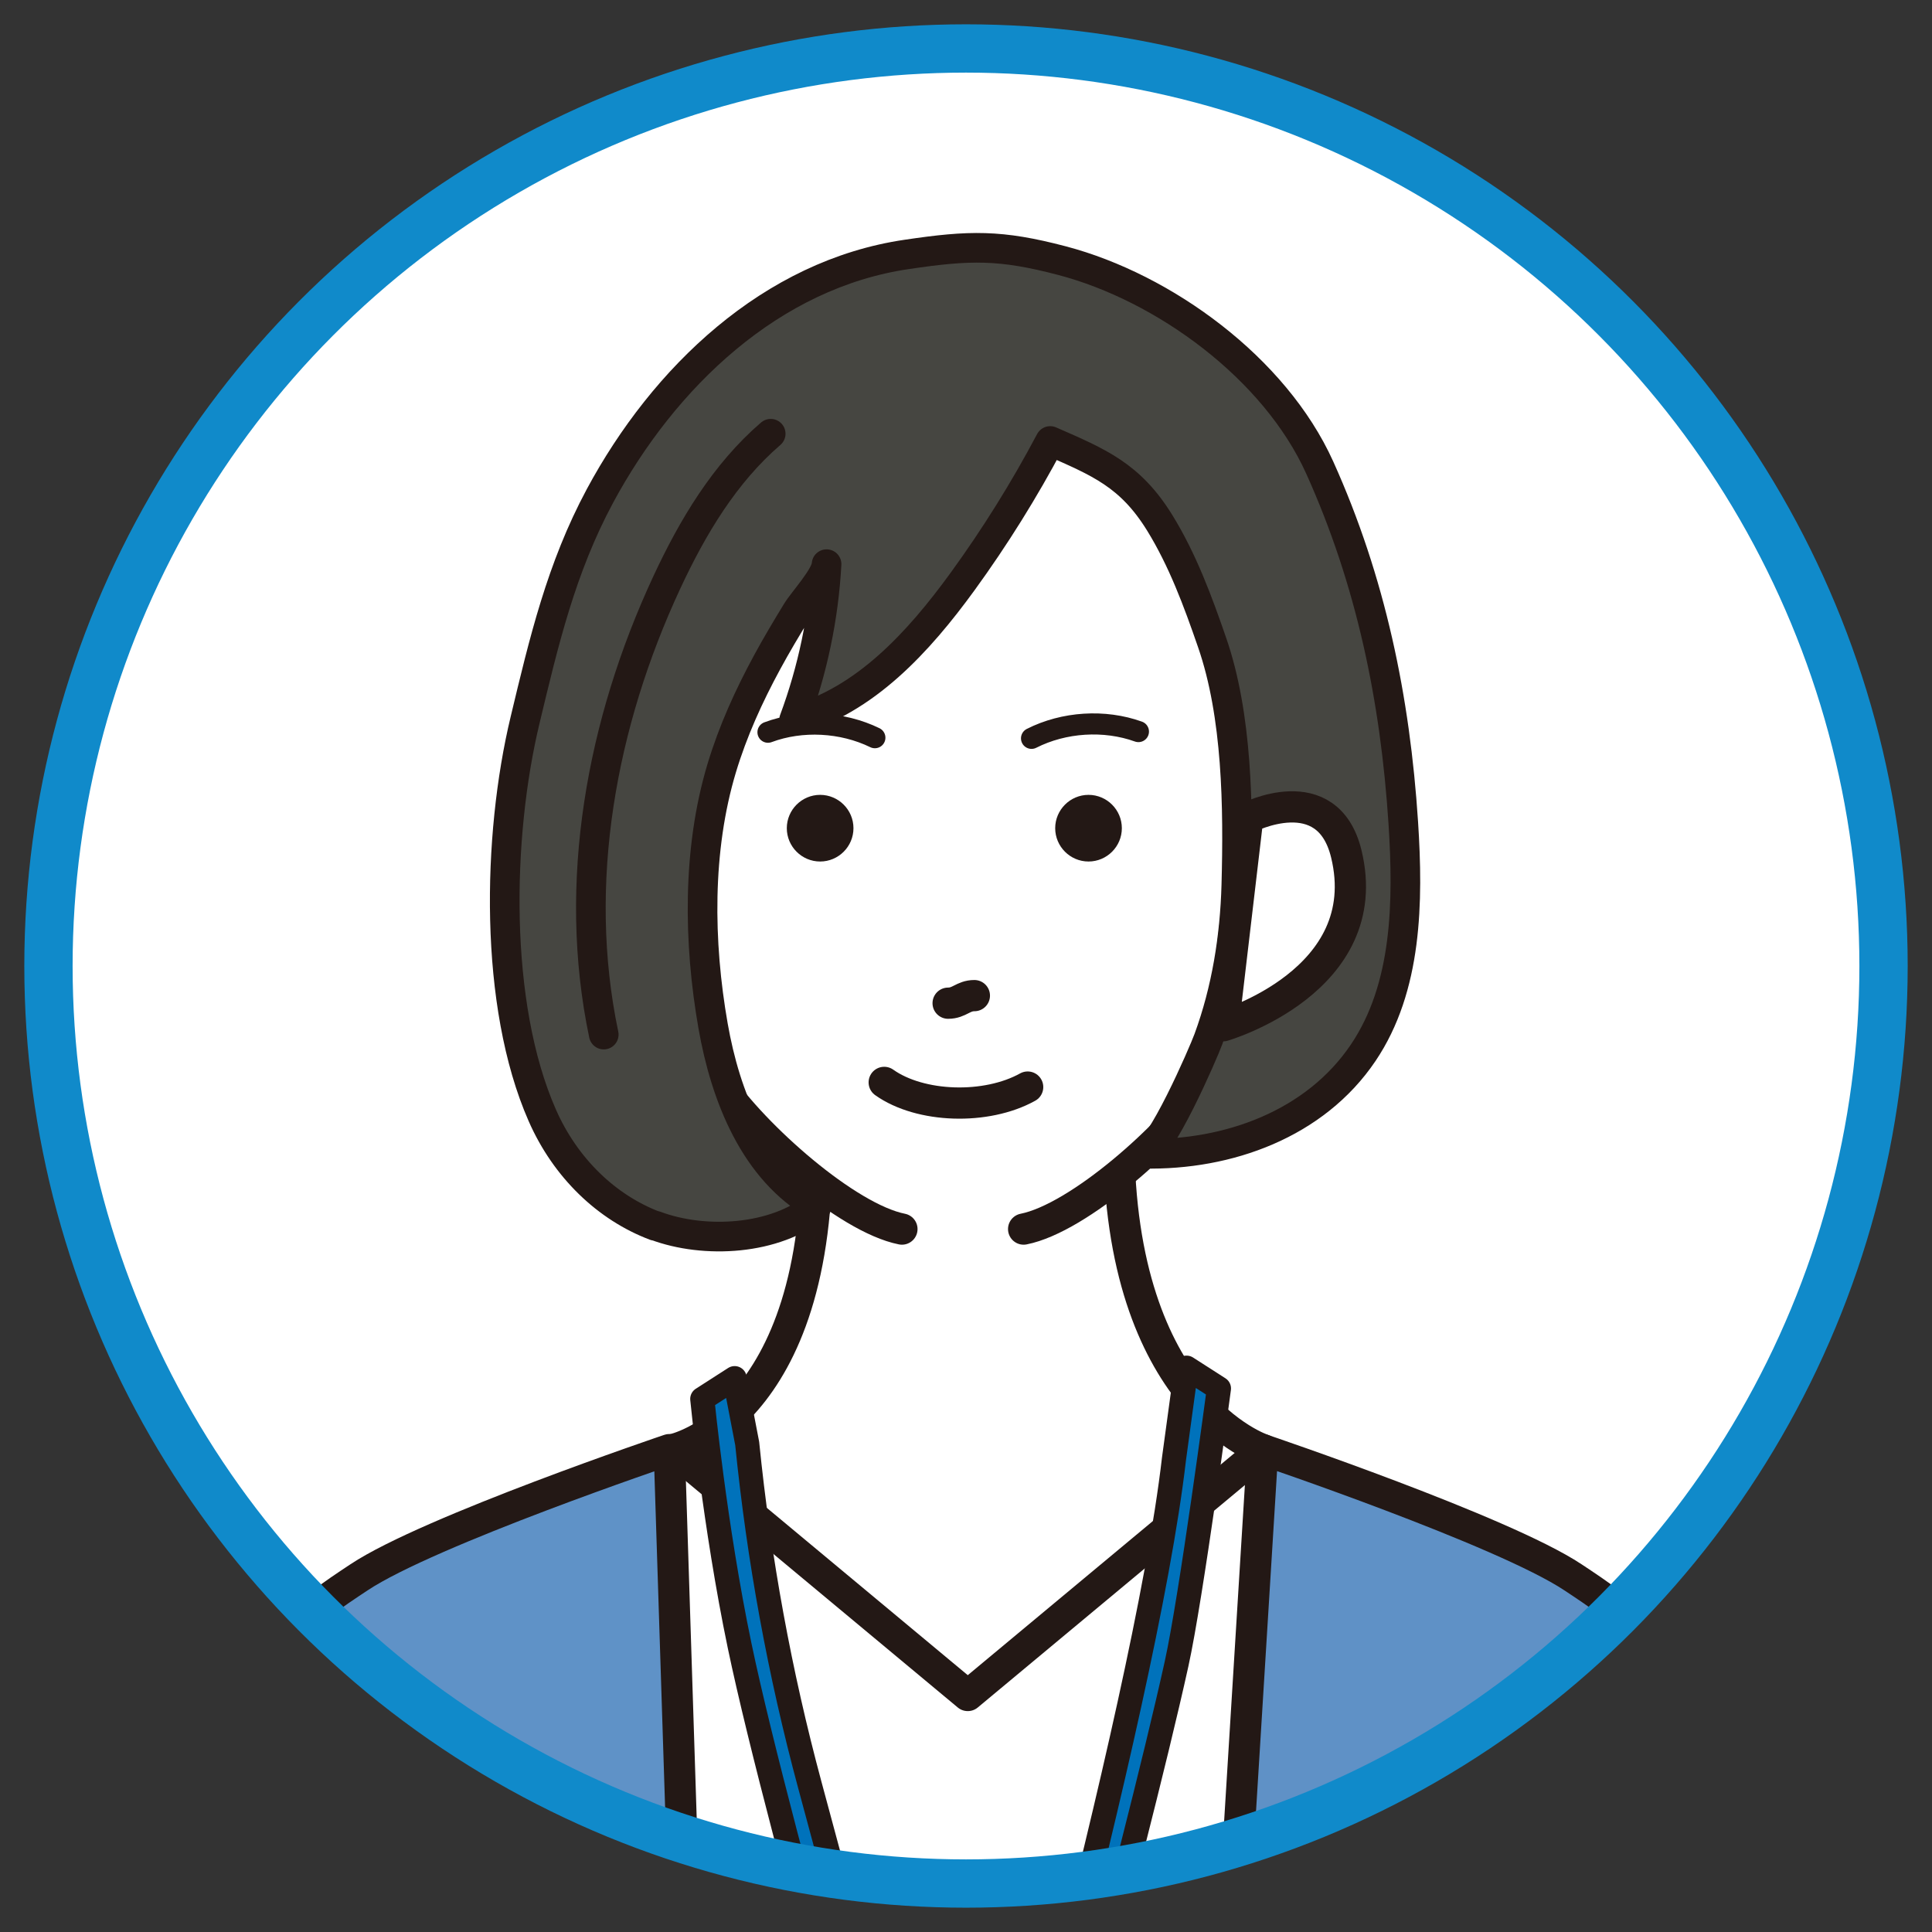
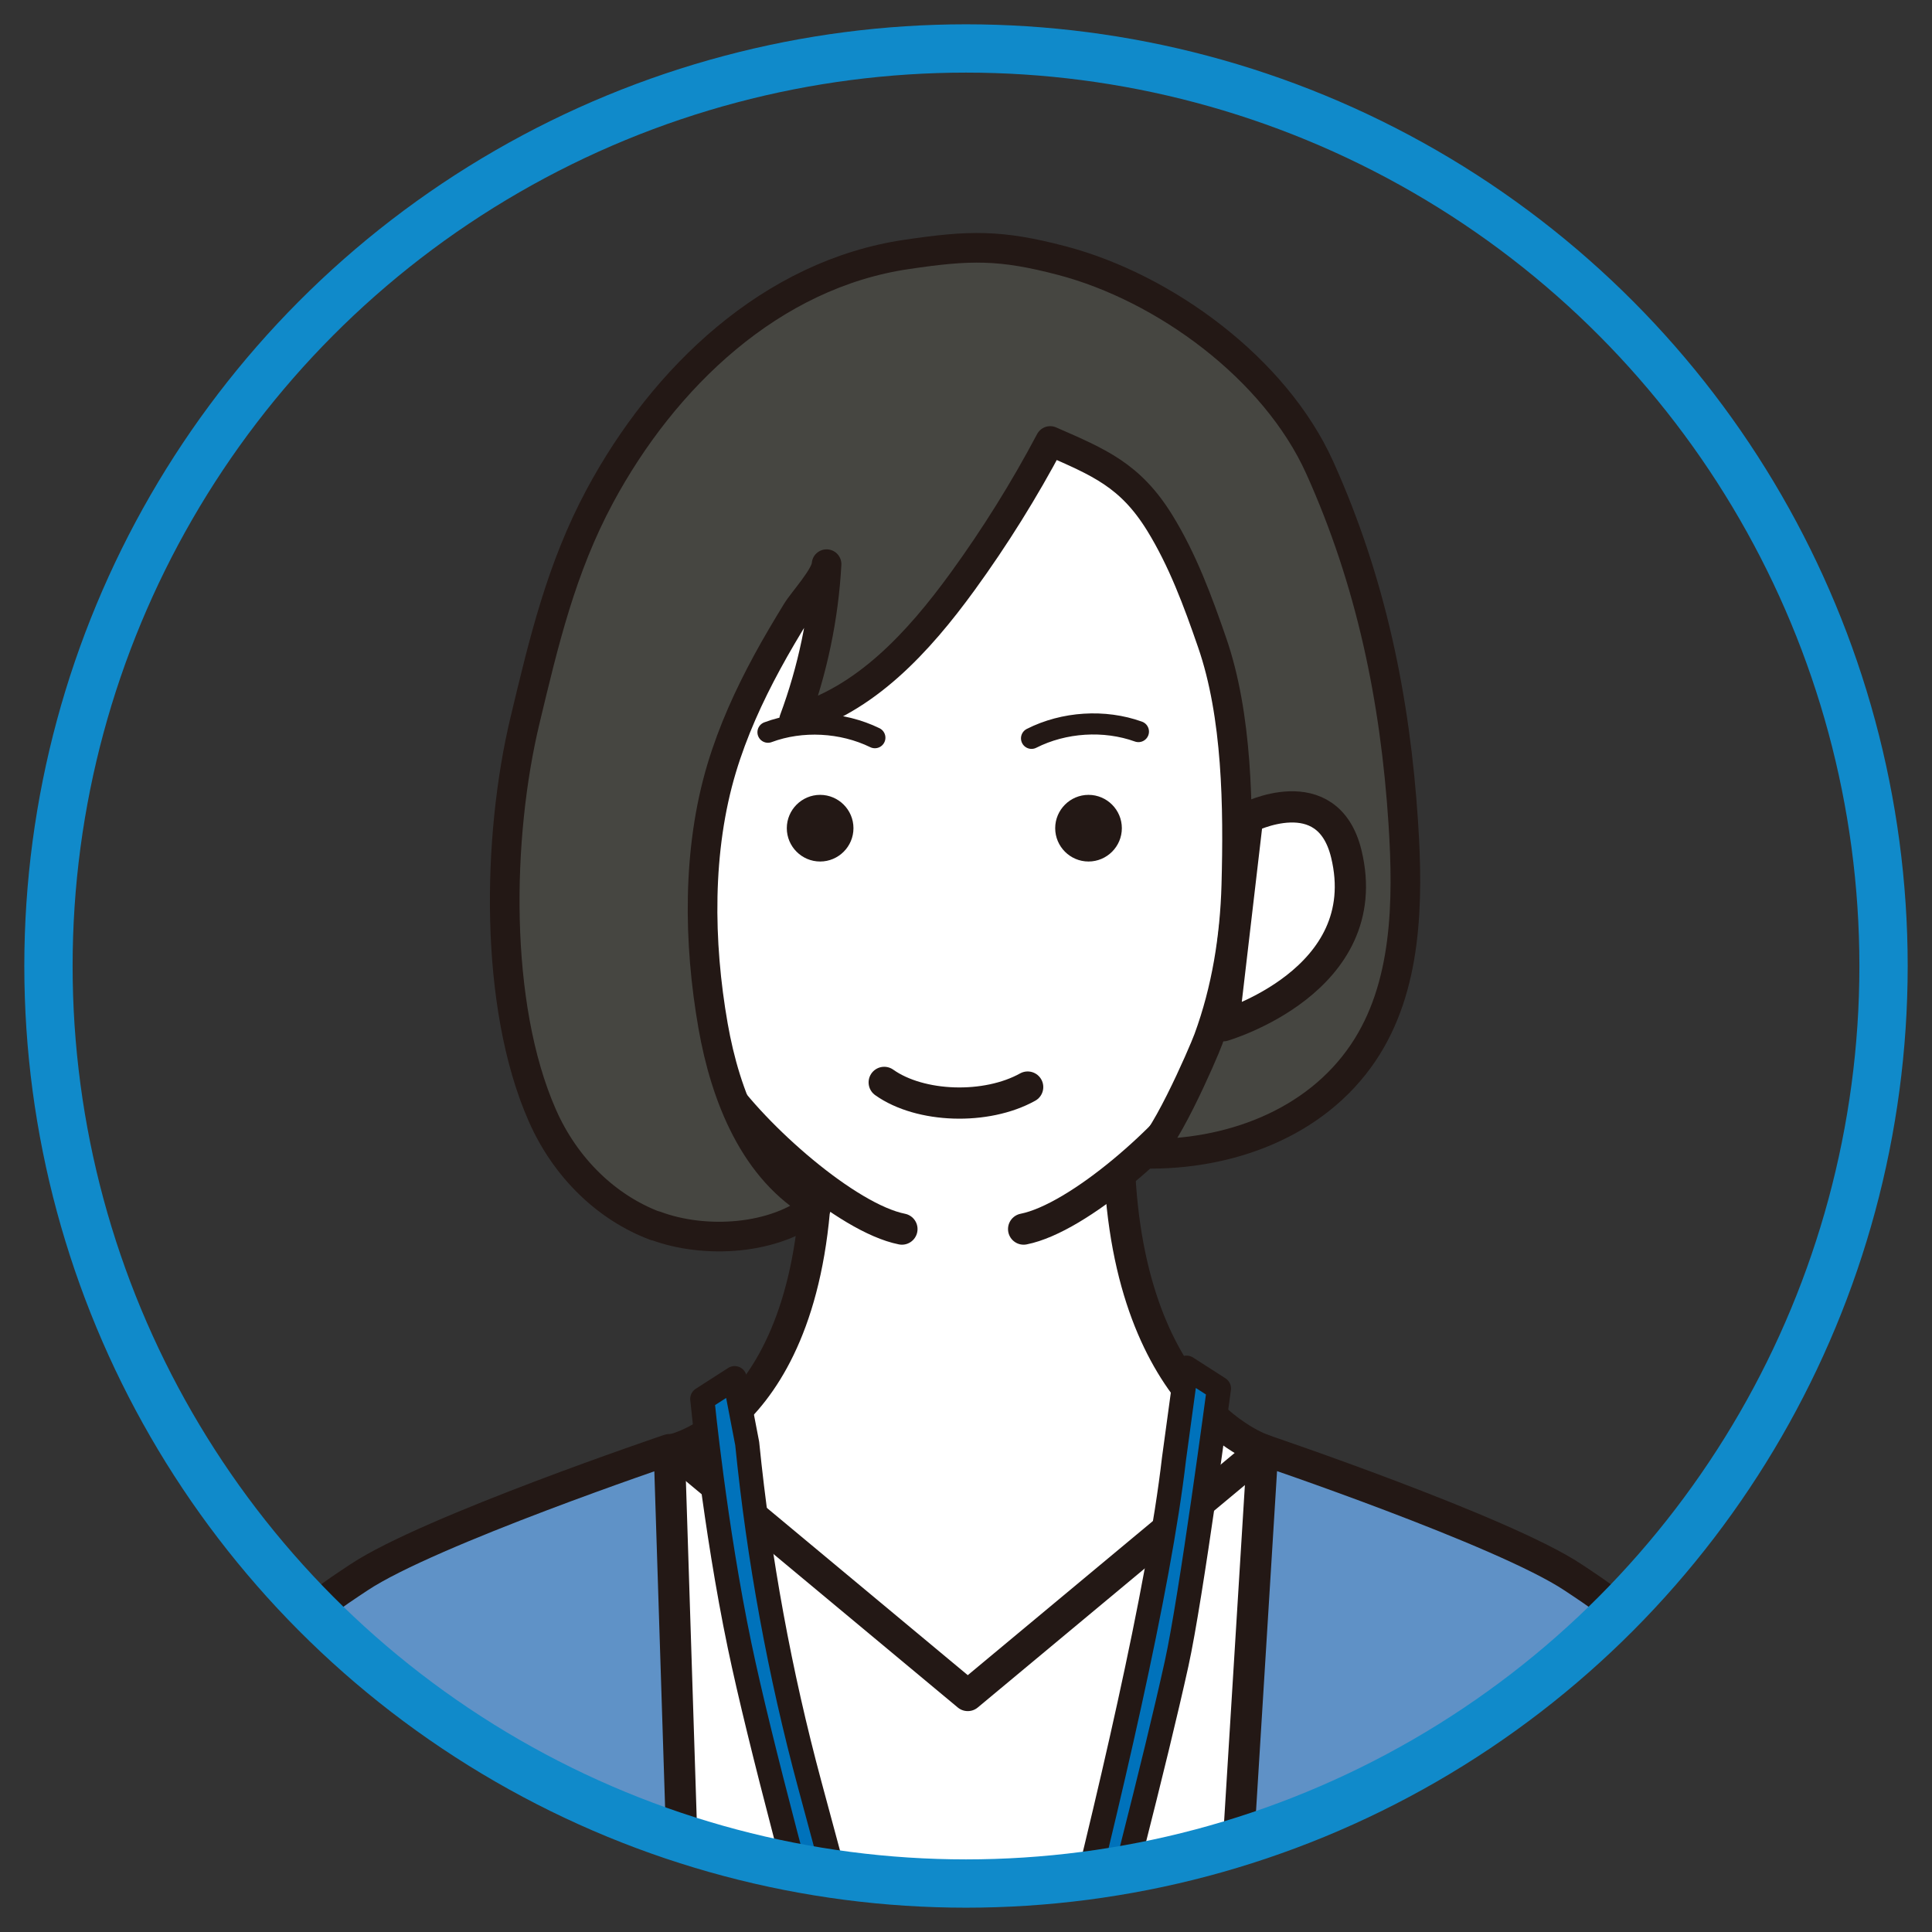
<svg xmlns="http://www.w3.org/2000/svg" id="uuid-c7c61f8c-1096-464d-8983-4e2bb2e7553a" data-name="レイヤー 1" width="120" height="120" viewBox="0 0 120 120">
  <rect x="0" y="0" width="120" height="120" fill="#333333" stroke="none" />
  <defs>
    <style>
      .uuid-1f25423a-38e6-44eb-a589-ab719626380d {
        stroke-width: 1.36px;
      }

      .uuid-1f25423a-38e6-44eb-a589-ab719626380d, .uuid-069c23f2-b57a-40fc-b5d4-8104148ac16b, .uuid-672b9c4d-8af5-4244-b0b4-fb6cb91be073, .uuid-500659b4-9809-416d-a4c3-a7f4f6944493, .uuid-67e8b6fa-9b81-4004-bbd5-05b5ebce03a1 {
        fill: #fff;
      }

      .uuid-1f25423a-38e6-44eb-a589-ab719626380d, .uuid-069c23f2-b57a-40fc-b5d4-8104148ac16b, .uuid-57d94af5-8559-41c7-a3ec-ce2885d559b5, .uuid-faa365bc-3b2e-4f0b-99e7-a4115ad677e3, .uuid-67e8b6fa-9b81-4004-bbd5-05b5ebce03a1, .uuid-c0459118-86b4-4d93-a5f6-7c8900302f00, .uuid-c254164b-8071-4acf-b5fb-3f59a3d36750, .uuid-ce362c81-ec22-4e8f-b10b-4f2af78d98c7, .uuid-1ace0d1d-8758-4ae8-9146-08dd031e8f44 {
        stroke: #231815;
        stroke-linecap: round;
        stroke-linejoin: round;
      }

      .uuid-069c23f2-b57a-40fc-b5d4-8104148ac16b, .uuid-c0459118-86b4-4d93-a5f6-7c8900302f00 {
        stroke-width: 2px;
      }

      .uuid-672b9c4d-8af5-4244-b0b4-fb6cb91be073, .uuid-f2039146-a68b-492e-adc1-6392ea2b1213 {
        stroke: #108aca;
        stroke-miterlimit: 10;
        stroke-width: 3px;
      }

      .uuid-d9ca86de-acf3-4439-b7d5-4ec944c8cf90 {
        fill: #5f92c7;
      }

      .uuid-b727e3e5-e7d9-4d7b-b4d9-9e3312133ec8 {
        fill: #231815;
      }

      .uuid-eb3714dc-1ebb-465d-81d7-743f682eabcc {
        clip-path: url(#uuid-6cd4e01b-22f3-47ce-bc28-2ff7b7251193);
      }

      .uuid-57d94af5-8559-41c7-a3ec-ce2885d559b5 {
        fill: #464641;
      }

      .uuid-57d94af5-8559-41c7-a3ec-ce2885d559b5, .uuid-1ace0d1d-8758-4ae8-9146-08dd031e8f44 {
        stroke-width: 1.84px;
      }

      .uuid-359af994-61b1-4271-84db-6aaa52033041 {
        fill: #5f91c6;
      }

      .uuid-d86cbfa5-78e4-4dae-bbf1-e14303404aa1 {
        clip-path: url(#uuid-627c85d8-1c5a-4b61-9f36-816884a31a20);
      }

      .uuid-faa365bc-3b2e-4f0b-99e7-a4115ad677e3 {
        stroke-width: 1.31px;
      }

      .uuid-faa365bc-3b2e-4f0b-99e7-a4115ad677e3, .uuid-c0459118-86b4-4d93-a5f6-7c8900302f00, .uuid-f2039146-a68b-492e-adc1-6392ea2b1213, .uuid-ce362c81-ec22-4e8f-b10b-4f2af78d98c7, .uuid-1ace0d1d-8758-4ae8-9146-08dd031e8f44 {
        fill: none;
      }

      .uuid-67e8b6fa-9b81-4004-bbd5-05b5ebce03a1, .uuid-ce362c81-ec22-4e8f-b10b-4f2af78d98c7 {
        stroke-width: 1.94px;
      }

      .uuid-c254164b-8071-4acf-b5fb-3f59a3d36750 {
        fill: #0072bb;
        stroke-width: 1.5px;
      }
    </style>
    <clipPath id="uuid-627c85d8-1c5a-4b61-9f36-816884a31a20">
-       <circle class="uuid-672b9c4d-8af5-4244-b0b4-fb6cb91be073" cx="200" cy="60" r="56.99" />
-     </clipPath>
+       </clipPath>
    <clipPath id="uuid-6cd4e01b-22f3-47ce-bc28-2ff7b7251193">
      <circle class="uuid-672b9c4d-8af5-4244-b0b4-fb6cb91be073" cx="60" cy="60" r="56.99" />
    </clipPath>
  </defs>
  <g>
    <circle class="uuid-500659b4-9809-416d-a4c3-a7f4f6944493" cx="200" cy="60" r="56.99" />
    <g class="uuid-d86cbfa5-78e4-4dae-bbf1-e14303404aa1">
      <g>
        <path class="uuid-069c23f2-b57a-40fc-b5d4-8104148ac16b" d="M154.65,114.32c1.28-1.91,1.43-4.19,1.4-6.54-.02-1.98-.64-3.9-1.25-5.79-1.15-3.51-2.4-6.99-3.49-10.53-.57-1.85-1.1-3.71-1.54-5.59-.25-1.09-.2-3.7-1.37-4.24-.52-.23-1.14-.12-1.63.17-3.66,2.13-1.96,8.66-.44,11.7.11.22-2.18.09-2.41.02-2.18-.66-3.6-2.45-5.1-3.99-1.84-1.88-3.72-3.68-5.49-5.62-1.78-1.95-4.06-4.31-5.22-4.63-1.5-.41-3.23,1.13-3.23,1.13,0,0-2.03-2.81-5.13-2.54-.39.03-.78.11-1.11.31-.87.5-1.13,1.66-.87,2.62.26.96.92,1.75,1.56,2.52-1.44.52-2.12,2.25-1.83,3.73.28,1.48,1.3,2.72,2.41,3.76-1.61,2.27-.68,4.79.86,6.89,2.51,3.41,5.86,6.09,8.54,9.35,1.65,2.01,3.27,4.05,4.84,6.12,1.05,1.39,2.4,2.61,3.18,4.18,1,1.99-1.19,3.79-.54,5.35.63,1.5,3.49,1.79,4.84,1.87,1.57.1,3.14.11,4.7.03,1.39-.07,2.65.38,3.98.3.64-.04,1.29-.35,1.55-.92.16-.35.16-.74.15-1.12-.02-1.18-.03-2.37-.05-3.55-.01-.92,0-1.9.51-2.66.28-.41.68-.71,1.04-1.05.44-.41.81-.84,1.11-1.29Z" />
        <path class="uuid-c0459118-86b4-4d93-a5f6-7c8900302f00" d="M120.31,91.35c1.04-1.65,6.7,6.61,8.87,8.06" />
        <path class="uuid-c0459118-86b4-4d93-a5f6-7c8900302f00" d="M119.32,83.7c1.05-.47,2.56,1.04,3.15,1.68,3.65,3.99,6.16,6.57,9.15,10.01" />
      </g>
    </g>
    <circle class="uuid-f2039146-a68b-492e-adc1-6392ea2b1213" cx="200" cy="60" r="56.99" />
  </g>
  <g>
-     <circle class="uuid-500659b4-9809-416d-a4c3-a7f4f6944493" cx="60" cy="60" r="56.99" />
    <g class="uuid-eb3714dc-1ebb-465d-81d7-743f682eabcc">
      <g>
        <rect class="uuid-500659b4-9809-416d-a4c3-a7f4f6944493" x="41.06" y="90.84" width="37.59" height="91.76" />
        <path class="uuid-d9ca86de-acf3-4439-b7d5-4ec944c8cf90" d="M44.87,183.9c-.38,0-36.81.34-36.81.34,0,0-.23-27.05.45-40.78.62-12.42.12-25.49,5.02-37.1,1.4-3.32,4.99-5.99,8.01-7.76,4.06-2.36,8.33-4.35,12.76-5.92,2.16-.77,4.36-1.44,6.56-2.06l4,93.29Z" />
        <path class="uuid-ce362c81-ec22-4e8f-b10b-4f2af78d98c7" d="M8.56,184.41c-.66-13.91,1.72-67.44,2.61-71.2,2.23-9.48,8.31-13.37,11.13-15.24,4.33-2.88,19.27-7.93,19.27-7.93l2.98,93.06" />
        <path class="uuid-359af994-61b1-4271-84db-6aaa52033041" d="M72.03,183.9c.38,0,39.91.34,39.91.34,0,0,.23-27.05-.45-40.78-.62-12.42-.12-25.49-5.02-37.1-1.4-3.32-4.99-5.99-8.01-7.76-4.06-2.36-8.33-4.35-12.76-5.92-2.16-.77-4.36-1.44-6.56-2.06l-7.11,93.29Z" />
        <path class="uuid-ce362c81-ec22-4e8f-b10b-4f2af78d98c7" d="M111.44,184.41c.66-13.91-1.72-67.44-2.61-71.2-2.23-9.48-8.31-13.37-11.13-15.24-4.33-2.88-19.27-7.93-19.27-7.93l-5.75,93.04" />
        <path class="uuid-ce362c81-ec22-4e8f-b10b-4f2af78d98c7" d="M100.78,107.43c-3.32,3.2-5.76,7.32-6.96,11.77" />
        <path class="uuid-ce362c81-ec22-4e8f-b10b-4f2af78d98c7" d="M19.53,107.43c3.32,3.2,5.76,7.32,6.96,11.77" />
        <path class="uuid-67e8b6fa-9b81-4004-bbd5-05b5ebce03a1" d="M69.47,70.67l-9.37,1.14-9.37-1.14c.31,17.51-8.96,19.37-8.96,19.37l18.34,15.27,18.34-15.27s-8.96-2.88-8.96-19.37Z" />
        <path class="uuid-500659b4-9809-416d-a4c3-a7f4f6944493" d="M63.76,76c.5-.21,1-.44,1.49-.68,3.39-1.63,6.75-3.72,8.66-6.96,1.62-2.75,2.81-5,3.35-8.16,1.21-7.06,1.84-15.22-.37-22.14-1.31-4.07-3.91-7.59-7.18-10.32-3.14-2.62-7-4.64-11.12-4.19-4.39.48-8.28,1.01-11.32,4.64-4.12,4.92-5.51,11.42-5.81,17.68-.14,2.94-.52,5.86,0,8.75.68,3.73,1.59,7.42,2.74,11.04.33,1.03.68,2.06,1.22,2.99.61,1.04,1.45,1.93,2.33,2.75,3.42,3.21,7.46,6.26,12.35,5.64,1.26-.16,2.48-.56,3.65-1.05Z" />
-         <path id="uuid-1badcffd-5022-4b50-8211-d2a179959029" data-name="nose" class="uuid-ce362c81-ec22-4e8f-b10b-4f2af78d98c7" d="M58.89,62.31c.7,0,.93-.47,1.63-.47" />
        <path id="uuid-b6f0c60d-a792-42de-9cdf-59a15c1cf724" data-name="mouth" class="uuid-ce362c81-ec22-4e8f-b10b-4f2af78d98c7" d="M63.83,67.52c-2.57,1.43-6.67,1.3-8.91-.29" />
        <path class="uuid-b727e3e5-e7d9-4d7b-b4d9-9e3312133ec8" d="M53.01,51.44c0,1.14-.93,2.07-2.07,2.07s-2.07-.93-2.07-2.07.93-2.07,2.07-2.07,2.07.93,2.07,2.07Z" />
        <path class="uuid-b727e3e5-e7d9-4d7b-b4d9-9e3312133ec8" d="M69.68,51.44c0,1.14-.93,2.07-2.07,2.07s-2.07-.93-2.07-2.07.93-2.07,2.07-2.07,2.07.93,2.07,2.07Z" />
        <path class="uuid-faa365bc-3b2e-4f0b-99e7-a4115ad677e3" d="M54.34,45.82c-2.03-.99-4.55-1.12-6.64-.34" />
        <path class="uuid-faa365bc-3b2e-4f0b-99e7-a4115ad677e3" d="M64.07,45.86c2.01-1.02,4.53-1.18,6.64-.42" />
        <path class="uuid-ce362c81-ec22-4e8f-b10b-4f2af78d98c7" d="M56.02,76.34c-3.42-.68-9.17-5.78-11.44-9.13-2.68-3.96-4.71-26.63-4.72-27.4" />
        <path class="uuid-ce362c81-ec22-4e8f-b10b-4f2af78d98c7" d="M63.58,76.34c3.42-.68,9.17-5.78,11.44-9.13,2.68-3.96,4.71-26.63,4.72-27.4" />
        <path class="uuid-1f25423a-38e6-44eb-a589-ab719626380d" d="M40.71,68.24c-.25.66-1.01,1.66-1.78.78-.29-.33-.22-1.21-.82-1.26-.19-.01-.36.09-.54.15-1.04.36-2.02-.82-1.38-1.59.34-.41.81-.44.45-1.04-.22-.36-.7-.47-.73-.94-.03-.46.31-.92.77-1.06.49-.15,1.32.39,1.73,0,.34-.32-.07-.92.47-1.3.35-.24.83-.3,1.26-.2,1.08.24.33,1.22,1.06,1.64.56.32,1.33-.25,1.91.19.63.48.21,1.27-.26,1.72-.61.58-.71.49-.08.95.59.44.74,1.13.11,1.67-.37.31-.55.25-.95.12-.42-.14-.65-.46-1.02-.14-.09.07-.15.18-.19.31Z" />
        <path class="uuid-57d94af5-8559-41c7-a3ec-ce2885d559b5" d="M40.71,76.13c3.04,1.14,7.45.91,10.03-1.24-3.87-2.19-5.68-6.79-6.45-11.17-.91-5.19-.99-10.94.54-16.02.69-2.29,1.68-4.47,2.82-6.57.58-1.07,1.2-2.11,1.83-3.14.42-.69,1.82-2.18,1.86-2.95-.18,3.31-.87,6.58-2.02,9.68,4.41-1.2,7.74-4.85,10.46-8.59,2.02-2.78,3.84-5.7,5.45-8.74,3.04,1.33,4.97,2.12,6.8,5.08,1.42,2.3,2.37,4.87,3.25,7.42,1.58,4.55,1.64,10.26,1.51,15.08-.09,3.25-.61,6.51-1.73,9.56-.32.88-3.04,7.15-4.02,7.13,5.26.11,10.65-1.85,13.63-6.27,2.74-4.06,2.81-9.37,2.49-14.29-.5-7.69-2.01-15.01-5.19-22.06-2.79-6.18-9.66-11.18-16-12.85-3.84-1.01-5.73-.97-9.64-.39-8.42,1.23-15.1,7.63-19.07,15.01-2.4,4.47-3.48,9.04-4.65,13.93-1.73,7.21-1.95,17.66,1.07,24.53,1.44,3.28,4.01,5.74,7.01,6.87Z" />
-         <path class="uuid-67e8b6fa-9b81-4004-bbd5-05b5ebce03a1" d="M77.49,50.8s4.96-2.56,6.13,2.23c1.92,7.9-7.64,10.68-7.64,10.68l1.52-12.91Z" />
-         <path class="uuid-1ace0d1d-8758-4ae8-9146-08dd031e8f44" d="M47.87,26.94c-2.87,2.47-4.86,5.81-6.46,9.25-4.05,8.71-5.89,18.66-3.91,28.07" />
+         <path class="uuid-67e8b6fa-9b81-4004-bbd5-05b5ebce03a1" d="M77.49,50.8s4.96-2.56,6.13,2.23c1.92,7.9-7.64,10.68-7.64,10.68Z" />
        <path class="uuid-c254164b-8071-4acf-b5fb-3f59a3d36750" d="M73.69,84.95l-.77,5.65c-1.86,16.13-12.69,54.04-12.69,54.04h2.17s8.05-29.36,10.68-41.3c.91-4.12,2.63-17.1,2.63-17.1l-2.01-1.29Z" />
        <path class="uuid-c254164b-8071-4acf-b5fb-3f59a3d36750" d="M59.4,144.64l-9.1-33.77c-1.87-6.94-3.17-14.04-3.89-21.21l-.78-4.06-2.01,1.29s.77,7.9,2.32,15.33c2.5,11.97,11.45,42.59,11.45,42.59l2.01-.16Z" />
      </g>
    </g>
    <circle class="uuid-f2039146-a68b-492e-adc1-6392ea2b1213" cx="60" cy="60" r="56.99" />
  </g>
</svg>